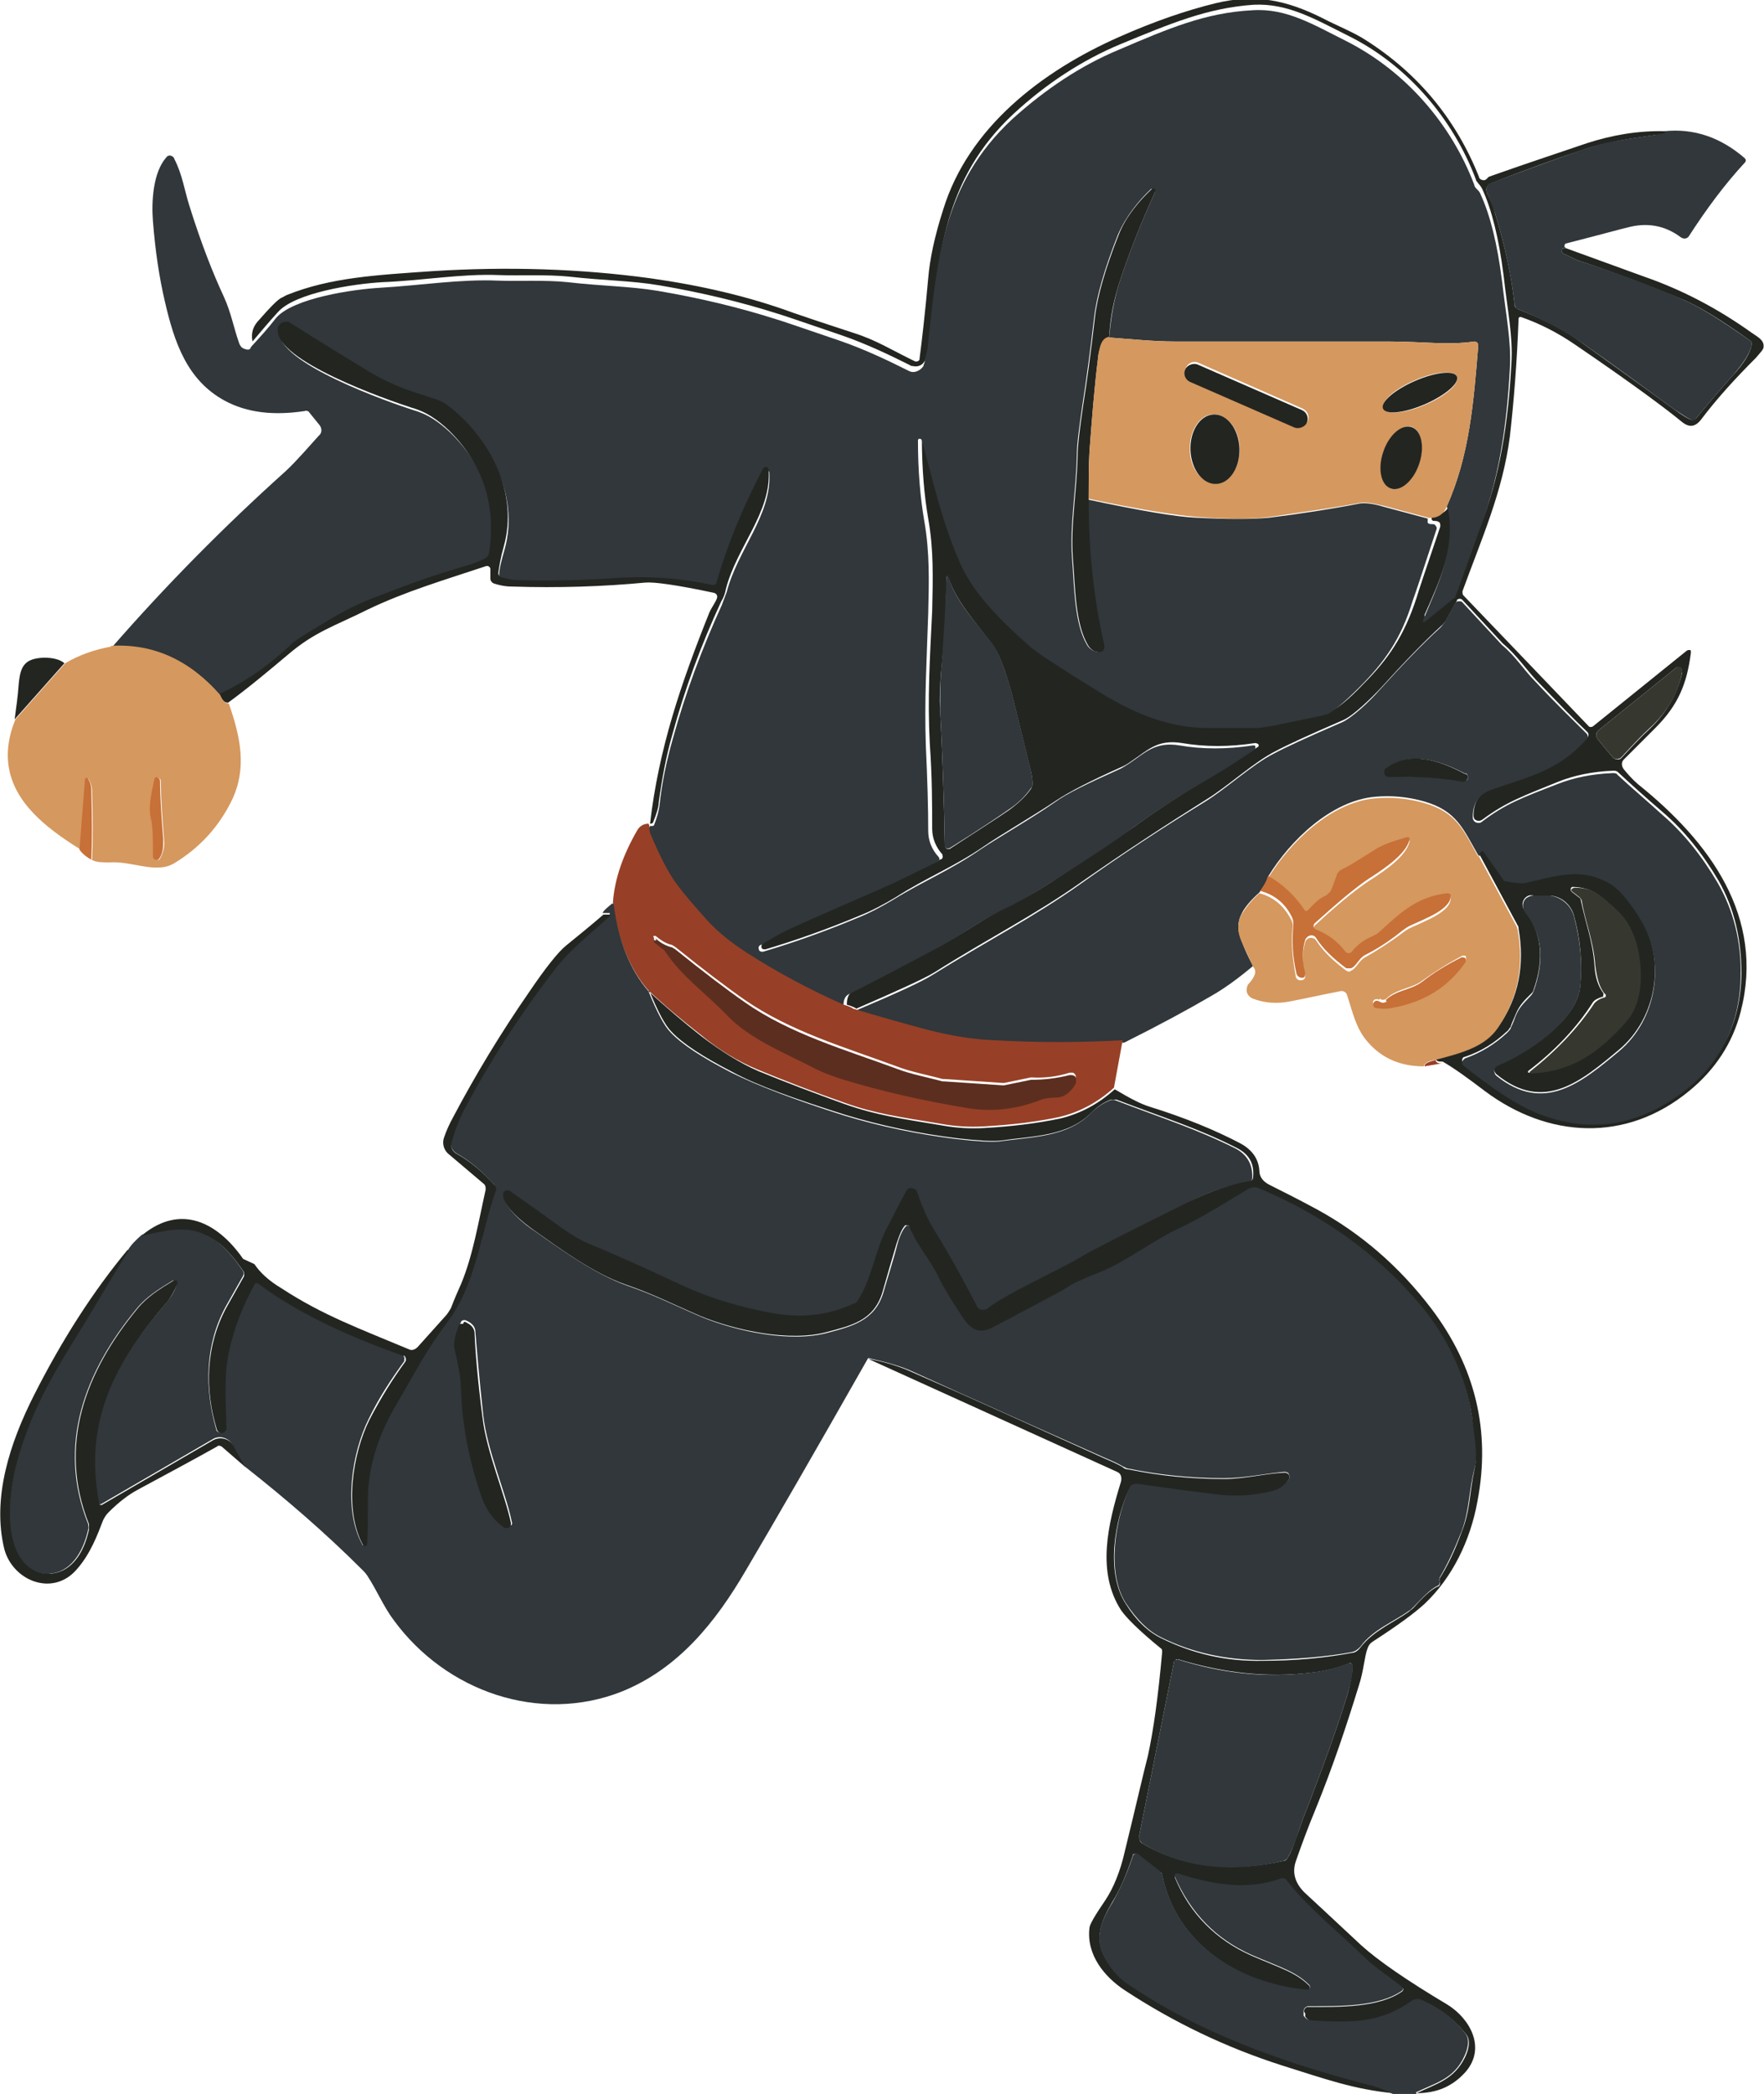
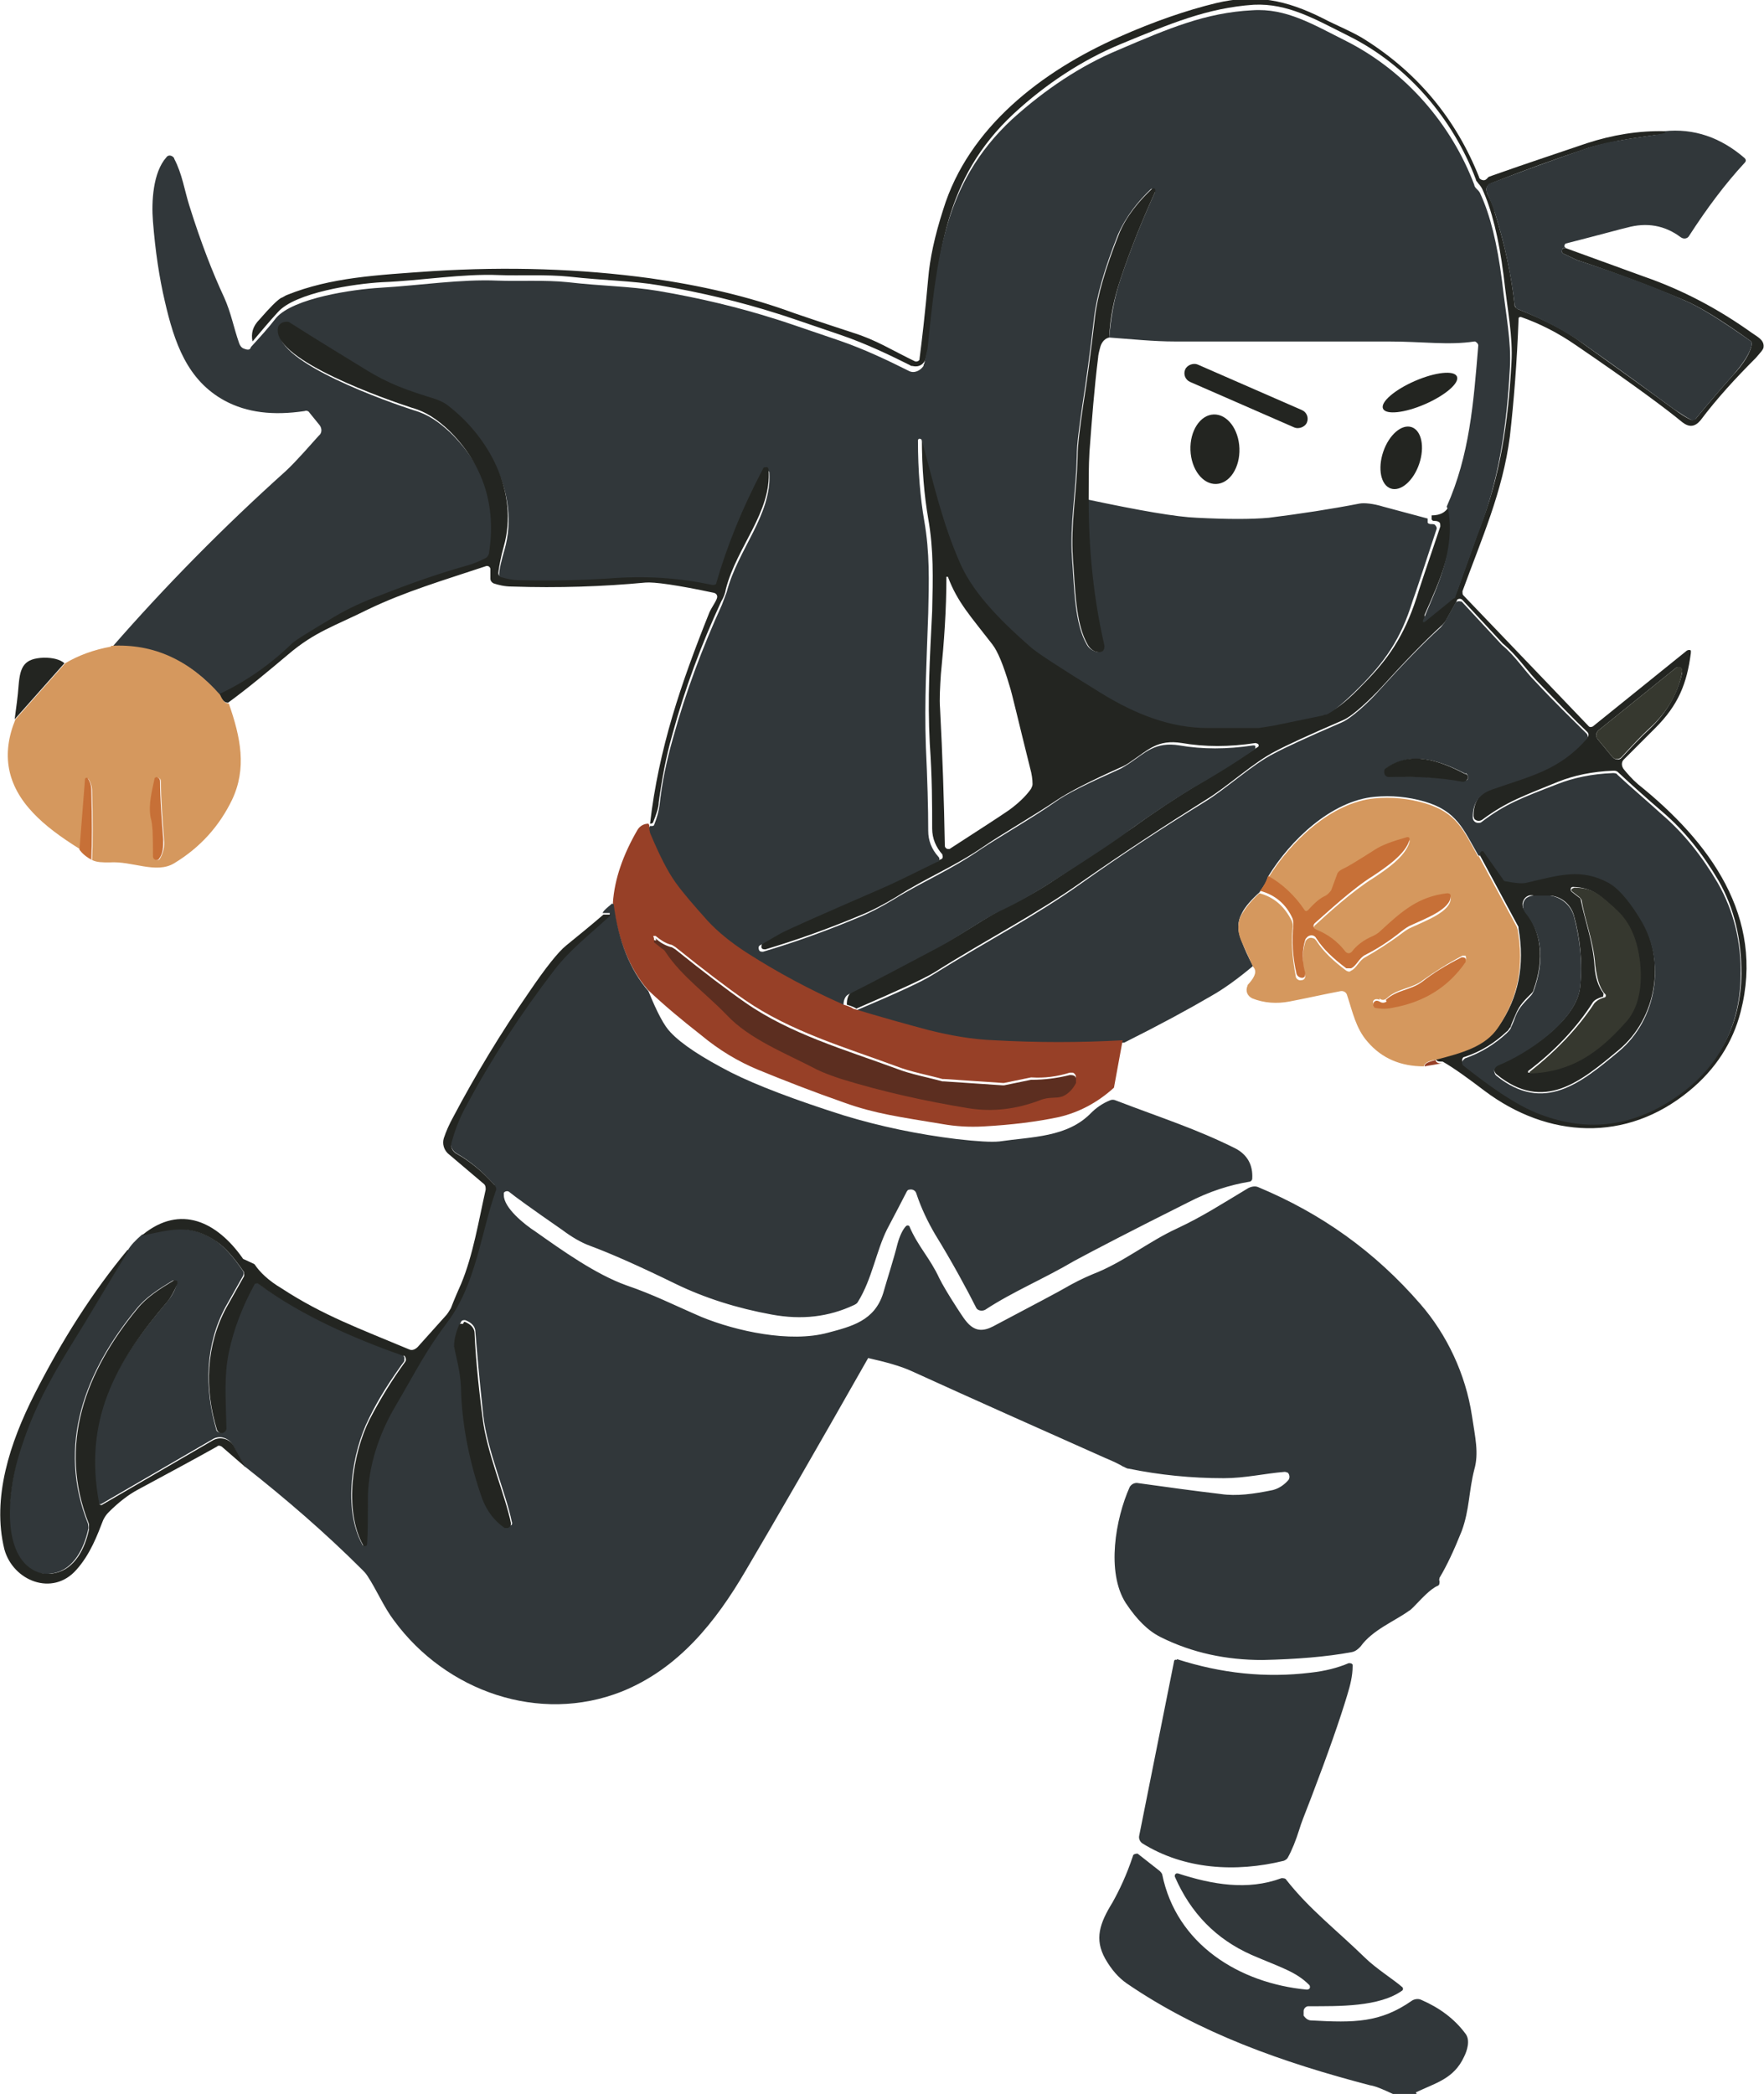
<svg xmlns="http://www.w3.org/2000/svg" id="_レイヤー_1" data-name="レイヤー_1" width="78.7mm" height="93.4mm" version="1.1" viewBox="0 0 223.1 264.9">
  <defs>
    <style>
      .st0 {
        fill: #974027;
      }

      .st1 {
        fill: #232521;
      }

      .st2 {
        fill: #d5985e;
      }

      .st3 {
        fill: #5c2e20;
      }

      .st4 {
        fill: #c77037;
      }

      .st5 {
        fill: #31373a;
      }

      .st6 {
        fill: #36382f;
      }
    </style>
  </defs>
  <path class="st1" d="M210.6,16.6c.5.2,0,.4-1.3.5-1.4.2-2.9.4-4.5.7-1.5.3-3,.6-4.4,1.1-3.6,1.2-7.5,2.6-11.8,4.3-.5.2-.7.7-.5,1.1,0,0,0,0,0,.1.4.8.8,1.6,1,2.5,1.3,4.2,2.1,8,2.5,11.7,0,.2.2.4.4.5,3.5,1.4,6.2,2.8,8.3,4.4,4.6,3.3,8.5,6.1,11.5,8.3.7.5,1.4,1,2.1,1.3.2.1.4,0,.6-.1,1.4-1.7,3-3.6,4.7-5.5,1.4-1.5,2.2-2.8,2.4-3.9,0-.2,0-.4-.2-.5-3.6-2.6-6.4-4.3-8.3-5.1-4-1.7-8.5-3.4-13.3-5-.2,0-.9-.4-2-.9-.2,0-.2-.3-.2-.5,0,0,0-.1.2-.2,0,0,.2,0,.3,0,3.3,1.2,6.6,2.4,9.9,3.6,4.9,1.7,9.4,4.1,13.6,7.1.7.5,1.6.9,1.5,1.8,0,.3-.4.7-1,1.4-2.5,2.5-4.9,5.1-7,7.9-.7.8-1.4.9-2.3.2-1.8-1.5-6.2-4.8-13.4-9.7-2.3-1.6-4.7-2.8-7-3.6-.1,0-.3,0-.3.2,0,0,0,0,0,0-.2,5.5-.6,10.5-1.1,14.9-.9,7-3.6,13-6,19.6,0,.2,0,.4.1.5l15.9,16.6c.1.1.3.1.5,0l11.9-9.6c.2-.1.4-.1.5,0,0,0,0,.2,0,.3-.5,3.9-1.6,6.6-4.5,9.5-.2.2-1.5,1.5-4,4-.3.3-.3.8,0,1.2.4.5,1.1,1.3,1.8,1.9,9.1,7.3,16.1,16.8,13,28.8-1,3.9-3.2,7.3-6.5,10-8,6.6-17.9,6-25.9,0-2.1-1.6-3.9-2.9-5.3-3.7-.5,0-.8,0-.9-.4,3.5-.9,6.3-1.7,8-4.1,2.5-3.6,3.3-7.7,2.5-12.3,0-.1,0-.3-.1-.4l-4.9-9.1v-.3c.1-.2.3-.3.4-.2,0,0,.1,0,.2.1l2.4,3.4c.1.1.3.2.4.3,1.1.3,1.9.3,2.5.2,4.3-1,7-1.9,10.5,0,1.7.9,3.1,3.1,4,4.6,3.3,5.3,2.1,12.7-2.7,16.7-4.8,4-9.5,8-15.5,3.1-.3-.3-.4-.7-.1-1,0,0,.2-.2.3-.2,3.5-1.4,10.1-5.6,10.4-10,.3-3,0-6-.8-8.9-.4-1.4-1.6-2.4-3-2.5h-2.1c-.7-.2-1.3.3-1.4,1,0,.3,0,.6.3.9,2.1,2.7,2.5,6.1,1.1,10,0,.2-.2.4-.3.5-.7.7-1.5,1.4-2,2.7-.4.9-.6,1.4-.6,1.5-.2.2-.3.5-.5.6-1.5,1.4-3.2,2.5-5.3,3.2-.3,0-.4.4-.3.6,0,0,0,.2.2.2,2.8,2.2,6.5,5,9.8,6.2,6.1,2.3,11.9,1.5,17.4-2.4,5.2-3.7,7.8-8.7,7.9-15.1,0-4.4-.9-8.3-2.9-11.8-2-3.4-4.3-6.3-7.1-8.7-2.1-1.8-4-3.5-5.6-5-.2-.2-.4-.2-.6-.2-2.7.1-5,.6-7,1.4-4.4,1.8-6.5,2.5-9.6,4.8-.3.2-.7.2-1-.1,0-.1-.1-.2-.1-.4,0-1.7.7-2.9,2.4-3.5,4.7-1.7,8.5-2.4,12-6.4.2-.2.2-.5,0-.7-1.7-1.6-3.8-3.8-6.5-6.6-1.3-1.4-2.5-3.2-4.2-4.6,0,0,0,0,0,0l-5.1-5.5c-.2-.2-.5-.2-.7,0,0,0,0,0,0,.1l-1.4,2.5c-.1.2-.3.4-.5.6-2.2,2-4.8,4.7-7.7,7.9-1.3,1.4-3.6,3.6-4.8,4.1-4.4,1.9-7.2,3.2-8.5,3.9-2.8,1.4-6.1,4.5-8.9,6.2-5.1,3.2-10.3,6.6-15.6,10.3-5.9,4.2-11.9,7.2-18.7,11.5-1.3.8-4.6,2.3-9.9,4.6-.1-.1-.5-.3-1.2-.5,0-.8.2-1.3.6-1.6,3.7-1.9,7.5-3.9,11.3-5.9,3.2-1.7,5.7-3.6,8.4-4.9,1.9-.9,4.1-2.1,6.3-3.6,4.6-3,7.8-5.2,9.6-6.4,2.9-2.1,5.5-3.8,7.8-5.2,2.6-1.5,5.2-3.2,8-5,.1,0,.2-.3,0-.4,0,0-.2-.1-.3-.1-3.3.5-6.4.5-9.3,0-3.1-.5-4.3.9-6.4,2.3-.4.3-.9.6-1.4.8-3.8,1.7-6.5,3.1-8,4.1-2.8,1.9-7.3,4.5-9.3,5.9-3.8,2.6-7.2,3.9-11.1,6.4-1.5.9-3,1.7-4.5,2.3-4.3,1.8-8.3,3.2-12,4.3-.2,0-.5,0-.5-.3,0-.2,0-.4.2-.5.8-.6,1.7-1.1,2.6-1.5.9-.5,5.2-2.4,12.8-5.7,2.5-1.1,4.6-2.2,7.1-3.4.2,0,.3-.3.2-.5,0,0,0,0,0-.1-.8-.9-1.3-2-1.3-3.3,0-2.9,0-6.5-.3-10.7-.3-5.9,0-10.6.3-16.8.1-4.1.2-7.8-.5-11.7-.5-2.9-.8-6.3-.8-10.2,0-.2.1-.3.3-.3.1,0,.2,0,.2.2,1.6,5.9,2.5,10.5,4.9,15.7,1.8,4,5.6,7.6,8.9,10.5.8.7,3.7,2.6,8.9,5.8,4.3,2.7,8.7,4.3,13.5,4.4,4.1,0,6.2,0,6.4,0,.6,0,1.3-.1,1.9-.3l6.3-1.3c.1,0,.3,0,.4-.1.9-.4,2.3-1.5,4.1-3.4,3.2-3.2,5.2-6.1,6.8-11,.2-.7,1.2-3.7,3-9,0-.2,0-.4-.1-.5-.1-.1-.3-.2-.6-.2-.2,0-.3,0-.4-.2,0-.1,0-.3,0-.5,1.1,0,1.9-.4,2.3-1.4.9,5.1-1.3,9.7-3.2,14,0,0,0,.2,0,.2,0,0,.1,0,.2,0l3.7-3c0,0,.1-.1.2-.2,1.7-4.7,2.6-7.3,2.8-7.8,2.7-6.7,3.7-13.7,4.1-21.1.2-3.4-.5-6.6-1-11.1-.6-4.7-1.5-8.3-2.7-10.9-.1-.2-.3-.5-.5-.7-.1-.2-.3-.3-.3-.5-2.9-7.7-8.7-14.5-16.2-18.2-4.2-2.1-7.6-4.1-11.9-3.9-5.9.4-10.6,2.4-16.9,5-4.8,2-9.4,5-13.5,8.8-8.8,8.2-9.5,17.8-10.7,29.1,0,.3-.2.9-.4,1.8-.2.8-.9,1.2-1.7,1-.1,0-.2,0-.3-.1-2.4-1.2-5.5-2.7-8.7-3.8-4.7-1.6-7.3-2.5-8-2.7-4.7-1.5-9.7-2.7-15-3.6-3.5-.6-7-.6-11.4-1.1-2.9-.3-6.3-.1-8.9-.2-4.7-.2-9.7.7-14.8.9-3.5.2-11,1.3-13.2,3.8-1.1,1.2-2.1,2.4-3.2,3.7-.2-1,0-1.9.9-2.8,1.3-1.5,2.2-2.4,2.7-2.7.3-.1.5-.3.8-.4,5.5-2.2,11.2-2.5,18.4-3,9.5-.6,18.7-.3,27.5.9,6.4.9,12.5,2.3,18.2,4.4,3.2,1.1,5.7,1.9,7.5,2.5,2.9.9,4.9,2.2,7.8,3.6.2.1.5,0,.6-.2,0,0,0,0,0-.1.3-2.3.7-5.7,1.1-10.2.2-2.4.8-5.3,1.9-8.7,3.2-10.4,12.5-17.5,22.2-21.8,4.5-2,8.6-3.4,12.3-4.3,5-1.2,8.9-.4,13.5,1.9,1.7.9,4,1.8,5.5,2.8,6.6,4.2,11.4,10,14.3,17.3,0,.2.3.4.6.4.2,0,.3-.1.5-.3,0-.1.3-.2.6-.3,4.5-1.6,8.5-2.9,12-4.1,3.1-1,6.4-1.6,10-1.5ZM119.7,72.9c0,4.3-.3,8.4-.7,12.4-.1,1.6-.2,3.1-.1,4.4.3,5.7.5,11.5.6,17.3,0,.2.2.4.4.4,0,0,.2,0,.2,0,3.7-2.4,6.2-4,7.5-4.9,1.1-.8,2.1-1.7,2.8-2.7.1-.2.2-.4.2-.6,0-.6-.1-1.3-.3-2-1.5-6-2.3-9.5-2.6-10.4-.8-2.7-1.5-4.4-2.2-5.3-2.7-3.5-4.4-5.3-5.6-8.5,0,0-.1-.1-.2,0,0,0-.1,0-.1.1ZM212.8,85c0-.3-.1-.6-.4-.6-.2,0-.3,0-.4.1l-9.8,7.9c-.3.3-.4.7-.1,1.1l1.9,2.3c.3.3.8.4,1.1.1,0,0,0,0,0,0,1.3-1.4,2.5-2.7,3.6-3.7,2.1-2,3.5-4.4,4.1-7.1ZM202.7,126.1c-.6.2-1,.4-1.2.7-2.1,3.3-4.9,6.2-8.2,8.7,0,0,0,.1,0,.2,0,0,0,0,.1,0,5.2-.2,8.6-2.6,12-6.4,1.5-1.7,2.1-4.1,1.9-7.4-.2-3-1.3-5.4-3.1-7-1.9-1.7-2.8-2.6-5.2-2.7-.2,0-.3.1-.3.3,0,0,0,.2.1.3l.9.7c.2.1.3.3.3.5.5,2.5,1.5,5.1,1.7,8.1.1,1.6.5,2.7,1.1,3.5.1.1,0,.3,0,.5,0,0,0,0,0,0Z" />
  <path class="st5" d="M183,64.1c2.9-6.5,3.4-13.1,4-20.4,0-.2-.2-.4-.4-.5,0,0,0,0-.1,0-3.3.5-6.5,0-10.9,0-6.6,0-15.7,0-27,0-2.7,0-5.5-.3-8.3-.5.2-2.4.6-4.9,1.4-7.3,1.3-3.9,2.8-7.6,4.4-11.1,0-.2,0-.3-.1-.4-.1,0-.3,0-.4,0-1.6,1.5-3.2,3.5-4.2,5.8-1.7,4.3-2.7,7.8-3,10.4-.5,4.3-1,8-1.5,11.2-.4,2.8-.7,4.9-.7,6.4-.1,4.6-.9,8.6-.6,12.9.3,3.9.3,8.3,1.9,11,.3.5.8.8,1.4.9.4,0,.7-.2.7-.6,0,0,0-.1,0-.2-1.4-6.1-2-12.3-2-18.5,6.6,1.4,11.2,2.2,13.8,2.3,3.9.2,6.9.2,9.1,0,4-.5,7.9-1.1,11.5-1.8.6-.1,1.7,0,3,.4l5.6,1.5c0,.2,0,.3,0,.5,0,.1.2.2.4.2.3,0,.5,0,.6.2.1.1.2.3.1.5-1.7,5.2-2.7,8.2-3,9-1.5,4.9-3.6,7.8-6.8,11-1.8,1.8-3.2,3-4.1,3.4-.1,0-.3,0-.4.1l-6.3,1.3c-.6.1-1.2.2-1.9.3-.2,0-2.3,0-6.4,0-4.7,0-9.1-1.7-13.5-4.4-5.2-3.2-8.1-5.1-8.9-5.8-3.3-2.9-7.1-6.5-8.9-10.5-2.3-5.2-3.3-9.8-4.9-15.7,0-.1-.2-.2-.3-.2-.1,0-.2.1-.2.2,0,3.9.3,7.3.8,10.2.7,4,.6,7.6.5,11.7-.2,6.2-.5,10.9-.3,16.8.2,4.3.3,7.8.3,10.7,0,1.2.4,2.3,1.3,3.3.2.2.1.4,0,.6,0,0,0,0-.1,0-2.5,1.2-4.6,2.3-7.1,3.4-7.6,3.3-11.9,5.2-12.8,5.7-.9.5-1.7,1-2.6,1.5-.2.1-.2.4-.1.6.1.2.3.2.5.2,3.7-1.1,7.7-2.5,12-4.3,1.5-.6,3-1.4,4.5-2.3,3.9-2.4,7.2-3.7,11.1-6.4,2.1-1.4,6.6-4,9.3-5.9,1.5-1.1,4.2-2.4,8-4.1.5-.2.9-.5,1.4-.8,2.1-1.4,3.3-2.8,6.4-2.3,2.9.5,6,.5,9.3,0,.2,0,.3,0,.3.2,0,.1,0,.2-.1.3-2.7,1.9-5.4,3.5-8,5-2.3,1.4-4.9,3.1-7.8,5.2-1.7,1.3-4.9,3.4-9.6,6.4-2.3,1.5-4.4,2.7-6.3,3.6-2.8,1.3-5.2,3.2-8.4,4.9-3.8,2-7.5,4-11.3,5.9-.4.2-.7.8-.6,1.6-4.3-1.9-8.3-4.1-12.3-6.6-2-1.3-3.7-2.6-4.9-4-1.7-1.9-3.1-3.5-4.1-4.9-1-1.4-2-3.4-3.1-6-.2-.5-.3-.9-.2-1.2,0,0,0-.1.1-.2h.2c.1,0,.2,0,.3-.1.4-1,.6-1.8.7-2.5.3-2.9.9-5.7,1.7-8.5,1.6-5.8,3.7-11.4,6.2-16.9.2-.5.4-1.1.6-1.6,1.4-5.4,5.7-9.7,5.4-15.1,0-.2-.2-.3-.4-.3-.1,0-.2,0-.3.2-2.6,5.1-4.6,9.8-5.9,14.4,0,.2-.3.4-.5.3-4.3-.9-8.4-1.1-13.4-.8-3.3.2-7,.3-11,.2-.9,0-1.7-.2-2.4-.4-.2,0-.3-.3-.3-.5,0-.9.3-2,.7-3.4,1.9-6.8-1.8-13.8-7.2-17.9-.4-.3-.9-.6-1.4-.7-3.5-1.1-5.8-1.8-9.3-4-5.9-3.7-8.9-5.6-9.2-5.7-.4-.3-1-.2-1.3.3,0,.1-.1.3-.1.4-.4,4,13.9,9,17,10,1.8.5,3.2,1.5,4.6,2.8,4.5,4.4,6.2,9.6,5.1,15.7,0,.2-.2.4-.4.5-.8.4-1.5.7-2.2.9-3.6,1.1-7.3,2.3-11.1,3.8-2.2.9-4.1,1.8-5.8,2.7-3.2,1.9-5,3-5.4,3.4-2.8,2.7-5.9,4.8-9.2,6.4-3.8-4.5-8.4-6.5-13.8-6.2,6.8-7.8,14.2-15.3,22-22.3,1.4-1.3,3.2-3.4,4.2-4.5.4-.3.4-.9.1-1.3l-1.3-1.6c-.1-.2-.4-.3-.6-.2-4,.6-7.3.2-10.1-1.3-4.8-2.6-6.4-7.4-7.6-12.6-.7-3-1.2-6.3-1.5-10.1-.2-2.5,0-6.2,1.7-8.1.2-.3.6-.3.9,0,0,0,.1.1.1.2,1,1.9,1.3,4,1.9,5.9,1.5,4.8,3,8.6,4.4,11.6.9,2,1.2,3.8,1.9,5.8.1.3.3.6.6.7.5.2.8.2.9-.2,1.1-1.2,2.2-2.4,3.2-3.7,2.2-2.5,9.7-3.6,13.2-3.8,5.1-.3,10.1-1.1,14.8-.9,2.6.1,6.1-.1,8.9.2,4.3.5,7.8.5,11.4,1.1,5.3.9,10.3,2.1,15,3.6.7.2,3.3,1.1,8,2.7,3.2,1.1,6.3,2.6,8.7,3.8.7.4,1.5,0,1.9-.6,0,0,0-.2.1-.3.2-.9.3-1.5.4-1.8,1.2-11.3,1.9-20.9,10.7-29.1,4.2-3.8,8.7-6.8,13.5-8.8,6.3-2.7,11-4.7,16.9-5,4.3-.3,7.7,1.8,11.9,3.9,7.5,3.8,13.3,10.5,16.2,18.2,0,.2.2.4.3.5.2.2.4.4.5.7,1.2,2.6,2.1,6.2,2.7,10.9.5,4.4,1.2,7.7,1,11.1-.4,7.4-1.4,14.3-4.1,21.1-.2.5-1.1,3.1-2.8,7.8,0,0,0,.2-.2.2l-3.7,3c0,0-.2,0-.2,0,0,0,0,0,0-.2,1.8-4.3,4.1-8.9,3.2-14Z" />
  <path class="st5" d="M198.1,31.4c-.2,0-.3,0-.3,0-.2,0-.2.3-.2.5,0,0,0,.1.2.2,1.1.5,1.8.9,2,.9,4.9,1.6,9.3,3.2,13.3,5,1.9.8,4.6,2.5,8.3,5.1.2.1.2.3.2.5-.2,1.1-1.1,2.4-2.4,3.9-1.7,1.9-3.3,3.8-4.7,5.5-.1.2-.4.2-.6.1-.6-.3-1.3-.8-2.1-1.3-3-2.2-6.8-5-11.5-8.3-2.1-1.5-4.9-3-8.3-4.4-.2,0-.3-.3-.4-.5-.4-3.6-1.2-7.5-2.5-11.7-.3-.8-.6-1.7-1-2.5-.2-.4,0-1,.3-1.2,0,0,0,0,.1,0,4.2-1.6,8.1-3,11.8-4.3,1.5-.5,2.9-.9,4.4-1.1,1.6-.3,3.1-.5,4.5-.7,1.3-.2,1.8-.3,1.3-.5,3.8-.4,7.2.8,10.2,3.4.2.2.2.4,0,.6-2.5,2.7-4.8,5.8-7,9.2-.2.4-.7.5-1.1.2,0,0,0,0,0,0-2-1.5-4.3-1.9-6.8-1.2-.5.1-3,.8-7.7,2-.1,0-.2.2-.2.3,0,0,0,0,0,.1l.2.2Z" />
  <path class="st1" d="M140.3,42.7c-.5.1-.9.5-1.1,1.1-.2.7-.3,1.2-.3,1.4-.5,4-.8,8-1.1,12-.1,1.7-.1,3.7-.1,6,0,6.3.6,12.4,2,18.5,0,.4-.1.7-.5.8,0,0-.1,0-.2,0-.6,0-1.1-.4-1.4-.9-1.6-2.7-1.6-7.2-1.9-11-.3-4.3.5-8.3.6-12.9,0-1.4.3-3.6.7-6.4.5-3.1,1-6.9,1.5-11.2.3-2.6,1.3-6.1,3-10.4.9-2.3,2.6-4.3,4.2-5.8.1-.1.3-.1.4,0,0,0,.1.2,0,.4-1.6,3.5-3.1,7.2-4.4,11.1-.8,2.4-1.3,4.8-1.4,7.3Z" />
  <path class="st1" d="M82.2,104.2c1.1-9.5,3.9-17.7,7.5-26.7.3-.7,1-1.6,1-2,0-.2-.1-.4-.4-.5-4.7-1-7.6-1.4-8.7-1.3-5.3.5-11,.7-16.9.5-.9,0-1.7-.2-2.3-.4-.2-.1-.4-.3-.4-.6v-1.2c0-.2-.2-.4-.4-.4,0,0,0,0-.1,0-5.4,1.8-10.2,3.2-15,5.5-4.2,2.1-6.7,2.8-10.1,5.7-2.5,2.1-5,4.2-7.6,6.1-.5,0-.8-.4-1.1-1.1,3.4-1.6,6.4-3.7,9.2-6.4.4-.4,2.2-1.5,5.4-3.4,1.7-1,3.6-1.9,5.8-2.7,3.8-1.5,7.5-2.8,11.1-3.8.7-.2,1.4-.5,2.2-.9.2-.1.3-.3.4-.5,1-6.1-.7-11.4-5.1-15.7-1.4-1.3-2.8-2.3-4.6-2.8-3.1-1-17.5-6-17-10,0-.5.5-.9,1.1-.9.2,0,.3,0,.4.1.3.2,3.3,2.1,9.2,5.7,3.5,2.2,5.8,2.9,9.3,4,.5.2,1,.4,1.4.7,5.4,4.1,9.1,11.1,7.2,17.9-.4,1.4-.6,2.6-.7,3.4,0,.2.1.4.3.5.7.2,1.5.4,2.4.4,4,.1,7.7,0,11-.2,5-.4,9.1-.1,13.4.8.2,0,.5,0,.5-.3,1.3-4.5,3.2-9.3,5.9-14.4,0-.2.3-.2.5-.2.1,0,.2.2.2.3.4,5.4-4,9.7-5.4,15.1-.1.6-.3,1.1-.6,1.6-2.5,5.4-4.6,11-6.2,16.9-.8,2.8-1.3,5.6-1.7,8.5,0,.6-.3,1.5-.7,2.5,0,.1-.2.2-.3.2h-.2Z" />
-   <path class="st2" d="M140.3,42.7c2.8.2,5.6.5,8.3.5,11.4,0,20.4,0,27,0,4.4,0,7.6.5,10.9,0,.2,0,.5.1.5.4,0,0,0,0,0,.1-.6,7.3-1.1,13.9-4,20.4-.4,1-1.2,1.5-2.3,1.4l-5.6-1.5c-1.3-.3-2.3-.5-3-.4-3.7.7-7.5,1.2-11.5,1.8-2.2.3-5.2.3-9.1,0-2.6-.2-7.2-.9-13.8-2.3,0-2.3,0-4.3.1-6,.3-4,.6-8,1.1-12,0-.2.1-.7.3-1.4.2-.6.5-1,1.1-1.1ZM165.4,53.3c.3-.6,0-1.3-.6-1.6l-13.2-5.8c-.6-.3-1.3,0-1.6.6h0c-.3.6,0,1.4.6,1.6l13.2,5.8c.6.3,1.3,0,1.6-.6h0ZM184.3,47.6c-.4-.8-2.8-.6-5.3.5-2.6,1.1-4.4,2.7-4,3.6h0c.4.8,2.8.6,5.3-.5,2.6-1.1,4.4-2.7,4-3.6h0ZM153.5,52.4c-1.7,0-3.1,2.1-3,4.5h0c0,2.4,1.6,4.3,3.3,4.3,1.7,0,3.1-2.1,3-4.5,0,0,0,0,0,0,0-2.4-1.6-4.3-3.3-4.3ZM178.6,54c-1.2-.4-2.8,1-3.6,3.1,0,0,0,0,0,0-.7,2.2-.3,4.2.9,4.7h0c1.2.4,2.8-1,3.6-3.1h0c.7-2.2.3-4.2-.9-4.7,0,0,0,0,0,0Z" />
  <rect class="st1" x="156.4" y="41.6" width="2.4" height="16.8" rx="1.2" ry="1.2" transform="translate(48.7 174.5) rotate(-66.4)" />
  <ellipse class="st1" cx="179.6" cy="49.7" rx="5.1" ry="1.6" transform="translate(-4.9 75.7) rotate(-23.5)" />
  <ellipse class="st1" cx="153.7" cy="56.8" rx="3.1" ry="4.4" transform="translate(-2 5.7) rotate(-2.1)" />
  <ellipse class="st1" cx="177.3" cy="57.9" rx="4.1" ry="2.4" transform="translate(65.3 207.1) rotate(-71.2)" />
-   <path class="st5" d="M119.7,72.9c0,0,0-.1.1-.1,0,0,.1,0,.1.1,1.1,3.2,2.8,5,5.6,8.5.7.9,1.4,2.7,2.2,5.3.3.9,1.1,4.4,2.6,10.4.2.8.3,1.4.3,2,0,.2,0,.4-.2.6-.7,1-1.6,1.9-2.8,2.7-1.3.9-3.8,2.6-7.5,4.9-.2.1-.5,0-.6-.1,0,0,0-.1,0-.2-.1-5.8-.3-11.6-.6-17.3,0-1.3,0-2.8.1-4.4.3-4,.6-8.2.7-12.4Z" />
  <path class="st5" d="M187,108.2c-1.9-3.3-2.7-5.6-6.8-6.8-2.1-.6-4.2-.8-6.3-.6-5.5.5-10.7,5.5-13.5,10.1-.2.7-.6,1.3-1.1,2-1,.9-1.8,1.8-2.2,2.6-.6,1.1-.6,2.2-.1,3.4.4,1.1.9,2.2,1.5,3.3-1.9,1.6-3.7,2.9-5.3,3.8-2.9,1.7-6.6,3.7-11,5.9-5.5.2-10.9.2-16.2,0-2.8-.2-5.6-.6-8.4-1.3-3.1-.8-6.2-1.7-9.5-2.7,5.2-2.2,8.5-3.7,9.9-4.6,6.9-4.3,12.8-7.3,18.7-11.5,5.2-3.7,10.4-7.1,15.6-10.3,2.8-1.7,6.1-4.8,8.9-6.2,1.3-.7,4.1-2,8.5-3.9,1.2-.5,3.5-2.6,4.8-4.1,2.9-3.2,5.5-5.9,7.7-7.9.2-.2.3-.4.5-.6l1.4-2.5c.1-.2.4-.3.7-.2,0,0,0,0,.1,0l5.1,5.5s0,0,0,0c1.7,1.4,2.8,3.2,4.2,4.6,2.6,2.8,4.8,4.9,6.5,6.6.2.2.2.5,0,.7-3.5,4-7.2,4.7-12,6.4-1.7.6-2.4,1.8-2.4,3.5,0,.4.3.7.7.7.1,0,.3,0,.4-.1,3-2.3,5.2-3.1,9.6-4.8,2-.8,4.4-1.3,7-1.4.2,0,.5,0,.6.2,1.6,1.5,3.5,3.1,5.6,5,2.8,2.4,5.1,5.3,7.1,8.7,2,3.5,3,7.4,2.9,11.8-.1,6.4-2.8,11.5-7.9,15.1-5.5,3.9-11.3,4.7-17.4,2.4-3.3-1.2-7-4-9.8-6.2-.2-.2-.2-.5,0-.7,0,0,.1-.1.2-.2,2-.7,3.8-1.8,5.3-3.2.2-.2.4-.4.5-.6,0-.1.3-.6.6-1.5.5-1.3,1.3-1.9,2-2.7.1-.1.2-.3.3-.5,1.4-3.9,1.1-7.3-1.1-10-.4-.6-.3-1.4.2-1.8.3-.2.6-.3.9-.3h2.1c1.4.2,2.6,1.2,3,2.6.8,3,1.1,5.9.8,8.9-.4,4.4-6.9,8.6-10.4,10-.4.2-.6.6-.4,1,0,.1.1.2.2.3,6,4.8,10.7.9,15.5-3.1,4.8-4,6-11.4,2.7-16.7-.9-1.5-2.4-3.7-4-4.6-3.5-1.9-6.2-1-10.5,0-.6.1-1.4,0-2.5-.2-.2,0-.3-.1-.4-.3l-2.4-3.4c0-.1-.3-.2-.4,0,0,0-.1.1-.1.2v.3ZM185.4,97.9c-3.1-1.6-6.8-3-10-.7-.2.2-.3.5-.1.8.1.1.3.2.5.2,3.5,0,6.6.1,9.3.6.3,0,.6-.1.6-.4,0-.2,0-.4-.3-.6Z" />
  <path class="st2" d="M14,81.7c5.4-.3,9.9,1.8,13.8,6.2.3.7.6,1.1,1.1,1.1,1.5,4.3,2.3,8.2.4,12.2-1.6,3.3-4,6-7.3,8-2.3,1.4-5.3-.3-8.2-.1-.9,0-1.6,0-2.2-.3.1-2.2.1-5.1,0-8.7,0-.6-.2-1.2-.5-1.6,0,0-.2,0-.2,0,0,0,0,0,0,.1l-.7,8.9c-2.6-1.6-4.6-3.1-6.1-4.7-3.3-3.5-4-7.4-2.2-11.8l6.3-7.1c1.7-1,3.6-1.7,5.8-2.1ZM19.9,98.4c-.1,0-.3,0-.3.1,0,0,0,0,0,0-.3,1.5-.8,3.1-.5,4.9.2,1,.3,2.6.3,4.9,0,.2.2.5.4.5.2,0,.3,0,.4-.2.4-.7.6-1.5.5-2.4-.2-2.7-.4-5.1-.4-7.3,0-.3-.1-.4-.3-.5Z" />
  <path class="st1" d="M8.1,83.9l-6.3,7.1c.2-1.5.4-2.9.5-4.3.2-2.4.7-3.4,3.2-3.5,1.1,0,2,.2,2.6.7Z" />
  <path class="st6" d="M212.8,85c-.5,2.7-1.9,5.1-4.1,7.1-1.1,1-2.3,2.3-3.6,3.7-.3.3-.8.3-1.1,0,0,0,0,0,0,0l-1.9-2.3c-.3-.3-.2-.8.1-1.1l9.8-7.9c.2-.2.6-.2.7,0,.1.1.1.3.1.4Z" />
  <path class="st1" d="M185.4,97.9c.3.1.4.5.2.7-.1.2-.3.3-.6.3-2.6-.5-5.7-.7-9.3-.6-.3,0-.6-.2-.6-.6,0-.2,0-.4.2-.5,3.1-2.3,6.8-1,10,.7Z" />
  <path class="st4" d="M11.6,108.8c-.8-.4-1.3-.9-1.6-1.3l.7-8.9c0,0,0-.2.2-.2,0,0,0,0,.1,0,.3.4.5.9.5,1.6.1,3.7.1,6.6,0,8.7Z" />
  <path class="st4" d="M19.9,98.4c.2,0,.3.2.3.5,0,2.1.2,4.6.4,7.3,0,.9,0,1.7-.5,2.4-.1.2-.4.3-.6.1-.1,0-.2-.2-.2-.4,0-2.3,0-3.9-.3-4.9-.3-1.7.2-3.4.5-4.9,0-.1.2-.2.3-.2,0,0,0,0,0,0Z" />
  <path class="st2" d="M187,108.2l4.9,9.1c0,.1.1.3.1.4.8,4.6,0,8.6-2.5,12.3-1.6,2.4-4.5,3.2-8,4.1-.8.1-1.3.4-1.4.8-2.9,0-5.3-1-7.1-3.1-1.5-1.7-1.9-3.8-2.6-5.9-.1-.4-.5-.6-.9-.5-2.1.4-4.3.9-6.4,1.3-1.6.3-3.2.2-4.7-.4-.6-.3-.9-.9-.6-1.6,0-.1.1-.2.2-.3.8-.9,1-1.6.5-2.1-.5-1.1-1-2.2-1.5-3.3-.5-1.2-.5-2.4.1-3.4.5-.8,1.2-1.7,2.2-2.6,1.9.5,3.2,1.7,4.1,3.5.1.3.2.6.1.9-.2,1.9,0,3.9.4,6.1,0,.3.4.6.7.5h0c.3,0,.5-.2.5-.5,0,0,0,0,0-.1-.4-1.5-.4-2.9,0-4.2.1-.4.6-.7,1-.5.2,0,.3.2.4.3.9,1.4,2.2,2.6,3.8,3.8.2.1.4.2.6,0,.7-.3,1-1.3,1.8-1.7,1.4-.8,3-1.8,4.6-3,.4-.3.8-.6,1.3-.8,1.7-.8,5-2,4.9-3.7,0-.2-.2-.4-.4-.3,0,0,0,0,0,0-3.7.4-5.7,2.2-8.4,4.7-.3.3-.6.5-1,.7-1.1.5-2,1.2-2.7,2-.2.2-.5.3-.8,0,0,0,0,0,0,0-1-1.3-2.3-2.2-3.7-2.8-.2,0-.4-.4-.3-.6,0,0,0-.1.1-.2,1.4-1.3,4.8-4.4,7.4-6,1.5-1,4.1-2.7,4.6-4.6,0-.1,0-.3-.2-.3,0,0,0,0-.1,0-1.8.4-3.2.9-4.1,1.6-2.2,1.4-3.5,2.2-4,2.4-.4.1-.6.4-.8.8l-.7,1.9c-.1.3-.4.6-.7.7-.7.4-1.5,1-2.2,1.8-.1.2-.4.2-.5,0,0,0,0,0,0,0-1.2-1.9-2.8-3.3-4.6-4.3,2.8-4.6,8-9.6,13.5-10.1,2.1-.2,4.2,0,6.3.6,4.1,1.2,4.9,3.4,6.8,6.8ZM174.5,126.5c-.1-.1-.3-.1-.4-.1-.3,0-.5.3-.4.5,0,0,0,0,0,0,0,.2.1.3.2.3.6.2,1.4.2,2.2,0,3.9-.7,7-2.6,9.3-5.8.1-.2,0-.4,0-.5-.1,0-.3,0-.4,0-1.9,1-3.6,2.1-5,3.1-1.4,1.1-3.2,1-4.6,2.3-.2.2-.6.3-.9,0Z" />
  <path class="st0" d="M82.1,104.4c0,.3,0,.8.2,1.2,1.1,2.6,2.1,4.6,3.1,6,1,1.4,2.4,3,4.1,4.9,1.3,1.4,2.9,2.7,4.9,4,3.9,2.5,8,4.7,12.3,6.6.7.2,1.1.4,1.2.5,3.3,1,6.5,1.9,9.5,2.7,2.8.7,5.6,1.2,8.4,1.3,5.4.3,10.8.3,16.2,0l-1.1,6c-2.1,1.9-4.4,3.1-6.9,3.7-2.8.6-6,1-9.6,1.2-1.8.1-3.5,0-5.2-.3-5.4-.9-8.5-1.3-12.4-2.7-4-1.4-7.6-2.8-11-4.2-2.4-1-4.8-2.4-7.2-4.4-2.3-1.8-4.6-3.7-6.7-5.7-2.4-2.8-3.8-6.5-4.4-11,.2-3,1.3-6.1,3.1-9.2.3-.5.8-.8,1.4-.8ZM82.7,118.7c0,0,0,.2,0,.2l1,.8c.2.1.4.3.5.5,2,3,5.1,5.2,7.7,7.9,3,3.1,7.7,5,11.4,6.9.9.4,1.9.9,3.1,1.2,5.2,1.6,10.5,2.8,16.1,3.7,3.1.5,6.1.2,9-1,1.1-.5,2.1-.1,2.9-.5.7-.3,1.3-.9,1.6-1.7v-.2c.2-.3,0-.7-.3-.8-.1,0-.3,0-.4,0-1.6.5-3.2.7-4.8.6,0,0,0,0-.1,0l-3.4.7c0,0-.1,0-.2,0l-7.4-.5c0,0-.2,0-.2,0-1.8-.5-4-.9-5.8-1.6-6.5-2.4-13.4-4.4-19.2-8.4-2.3-1.6-5.2-3.8-8.8-6.7-.2-.1-.4-.3-.6-.3-.7-.2-1.3-.6-1.9-1.1,0,0-.2,0-.3,0,0,0,0,0,0,0h0Z" />
  <path class="st4" d="M159.3,112.8c.5-.6.9-1.3,1.1-2,1.8,1,3.4,2.5,4.6,4.3.1.2.3.2.5,0,0,0,0,0,0,0,.8-.9,1.5-1.5,2.2-1.8.3-.2.5-.4.7-.7l.7-1.9c.1-.4.4-.6.8-.8.5-.2,1.8-1,4-2.4.9-.6,2.3-1.1,4.1-1.6.1,0,.3,0,.3.2,0,0,0,0,0,.1-.4,1.8-3.1,3.6-4.6,4.6-2.6,1.6-5.9,4.7-7.4,6-.2.2-.2.5,0,.7,0,0,.1,0,.2.1,1.5.6,2.7,1.5,3.7,2.8.2.2.5.3.8,0,0,0,0,0,0,0,.6-.8,1.5-1.5,2.7-2,.4-.2.7-.4,1-.7,2.7-2.5,4.8-4.3,8.4-4.7.2,0,.4.1.4.3,0,0,0,0,0,0,.1,1.7-3.2,2.9-4.9,3.7-.5.2-.9.5-1.3.8-1.6,1.3-3.2,2.3-4.6,3-.8.4-1.1,1.4-1.8,1.7-.2,0-.4,0-.6,0-1.6-1.2-2.9-2.4-3.8-3.8-.2-.4-.7-.5-1.1-.2-.1.1-.3.3-.3.4-.4,1.3-.4,2.7,0,4.2,0,.3,0,.5-.3.6,0,0,0,0-.1,0h0c-.3,0-.6-.2-.7-.5-.5-2.2-.6-4.2-.4-6.1,0-.3,0-.6-.1-.9-.8-1.8-2.2-3-4.1-3.5Z" />
  <path class="st6" d="M202.9,125.6c-.6-.8-.9-1.9-1.1-3.5-.2-3-1.3-5.6-1.7-8.1,0-.2-.2-.4-.3-.5l-.9-.7c-.1,0-.2-.3,0-.4,0,0,.2-.1.3-.1,2.4,0,3.3,1,5.2,2.7,1.8,1.6,2.8,3.9,3.1,7,.3,3.3-.4,5.8-1.9,7.4-3.4,3.8-6.8,6.2-12,6.4,0,0-.1,0-.1-.1,0,0,0,0,0-.1,3.3-2.6,6.1-5.5,8.2-8.7.2-.2.5-.5,1.2-.7.2,0,.3-.2.2-.4,0,0,0,0,0,0Z" />
  <path class="st5" d="M77.6,114.4c.6,4.6,2,8.2,4.4,11,1.1,2.7,2,4.4,2.8,5.2,1.4,1.5,4,3.2,7.7,5.1,3.2,1.6,7.9,3.4,14.2,5.4,4.6,1.4,9.4,2.4,14.3,3,2.6.3,4.4.4,5.4.3,4.1-.6,8.6-.5,11.6-3.6.6-.6,1.4-1.2,2.4-1.6.2-.1.5-.1.7,0,6,2.3,10.2,3.6,15.2,6.1,1.5.8,2.2,2.1,2.1,3.8,0,.2-.2.4-.4.4-2.4.4-5,1.2-7.7,2.6-7,3.5-11.8,6-14.4,7.4-3.9,2.3-7.8,3.9-11.3,6.2-.4.2-.9.1-1.1-.2,0,0,0,0,0,0-1.1-2.2-3.1-5.9-5.2-9.3-1-1.7-1.8-3.4-2.4-5.2-.1-.4-.5-.6-.9-.5-.2,0-.3.2-.4.4-.5,1-1.3,2.5-2.4,4.6-1.4,2.8-1.9,6.3-3.7,9.2-.1.2-.3.3-.5.4-3.2,1.5-6.6,1.9-10.4,1.2-4.4-.8-8.5-2.1-12.2-3.9-4.5-2.2-8.1-3.8-10.8-4.8-1.1-.4-2.3-1.1-3.5-2-3.9-2.7-6.1-4.3-6.7-4.8-.2-.2-.6-.1-.7.1,0,0,0,.2,0,.3,0,1.6,2.6,3.7,4,4.6,3.4,2.4,7.6,5.4,11.5,6.8,3.5,1.2,5.8,2.4,9.5,4,4.4,1.8,11.2,3.3,16,2,3-.8,5.9-1.5,7-5,.6-2.1,1.3-4.2,1.8-6.2.3-1.1.7-1.9,1.1-2.3.1-.1.3-.1.4,0,0,0,0,0,0,0,1.1,2.6,2.6,4,3.8,6.6.4.8,1.1,2,2.2,3.7,1.2,1.8,2.1,3.7,4.6,2.4,5.5-2.9,8.5-4.5,9-4.8,1.2-.7,2.4-1.3,3.6-1.8,3.9-1.5,7-4.1,10.7-5.8,3.2-1.5,5.5-3,9-5.1.4-.2.9-.3,1.3-.1,7.9,3.3,14.7,8.1,20.5,14.8,3.3,3.8,5.7,8.8,6.5,14.1.4,2.7.9,4.7.3,6.8-.7,2.7-.6,5.1-1.6,7.8-1,2.5-1.9,4.4-2.8,5.9,0,.1-.1.3,0,.4,0,.3,0,.5-.2.6-1,.4-2.2,1.8-3.1,2.7-.2.2-.4.4-.6.5-1.8,1.3-4.6,2.4-6.1,4.5-.3.3-.6.6-1.1.7-3.2.6-7,.9-11.3,1-4.6,0-8.9-.9-12.9-2.9-1.6-.8-3-2.2-4.4-4.3-2.5-3.9-1.3-10.7.5-14.7.2-.3.5-.5.9-.5,3.6.5,7.2,1,10.6,1.4,2,.3,4.2,0,6.6-.5.8-.2,1.5-.7,2-1.3h0c.2-.3.1-.7-.1-.9-.1,0-.2-.1-.4-.1-2.5.2-5,.8-7.7.8-4.1,0-8.1-.4-12-1.2-.3,0-.5-.2-.8-.3-.3-.2-1.1-.6-2.3-1.1-8.3-3.7-16.4-7.3-24.3-10.9-1.5-.7-3.4-1.2-5.6-1.7-6.7,11.8-11.9,20.8-15.5,26.9-3.8,6.5-8.5,12.4-15.7,15.3-10.4,4.1-22.2,0-28.8-9-1.3-1.7-2.2-3.9-3.4-5.7-.2-.3-.4-.5-.6-.7-4.7-4.7-9.7-9-14.9-13.1l-1.5-2.7c-.5-.9-1.7-1.3-2.6-.7,0,0,0,0,0,0l-14.1,8.2c-.1,0-.3,0-.3,0,0,0,0,0,0,0-2.1-10.5,2-17.8,8.6-25.5.5-.6,1-1.3,1.3-2.3,0-.2,0-.4-.2-.5-.1,0-.2,0-.3,0-1.8,1.1-3.4,2.1-4.6,3.6-6.5,7.9-10.1,17.2-6.1,27.2,0,.2.1.5,0,.7-.5,2.3-1.8,5-4.3,5.5-1.4.3-2.6,0-3.6-1-3.2-3-2-10.2-.9-14.1,1.5-4.9,3.4-8.7,6.4-13.5,2.5-4,5-8.1,7.4-12.2.4-.7,1-1.3,1.8-2,3.5-.7,6-1.5,9.4.8,1,.7,2.2,2,3.4,3.8.1.2.1.4,0,.6-1.2,2.1-1.9,3.4-2.2,3.9-2.6,4.8-2.7,10.3-1.2,15.5,0,.3.4.5.7.4.2,0,.4-.3.4-.6-.1-4-.3-6.7.3-9.6.6-2.9,1.7-5.8,3.3-8.7,0-.2.3-.2.4-.1,0,0,0,0,0,0,5.6,4.1,12.2,6.8,18.3,9.1.3.1.5.4.4.7,0,0,0,.1,0,.2-1.6,2.2-3.2,4.6-4.5,7.3-2.1,4.2-3.3,11.4-.8,15.9,0,.1.2.2.4,0,0,0,.1-.1.1-.2,0-1.6,0-3.6.1-6.1,0-3.8,1.4-7.7,3.3-11,3-5.2,3.9-7,6.8-11,3.6-4.9,4.2-11.3,6.1-16.6,0-.2,0-.4-.1-.6-1.6-1.8-3.2-3.1-4.8-4-.5-.3-.8-.9-.7-1.5.4-1.6,1-3.1,1.9-4.7,3.1-5.8,6.9-11.5,11.1-17.1,2-2.6,4.5-4.5,7.1-6.9,0,0,0-.1,0-.2,0,0,0,0-.1,0h-.8c.1-.3.6-.7,1.2-1.2ZM58.2,167.4c-.5,1.2-.7,2.1-.6,2.6.4,2.2.8,3.6.9,6.1.1,4.3,1,8.8,2.7,13.3.5,1.5,1.5,2.7,2.8,3.6.2.2.5,0,.7-.1,0-.1.1-.2,0-.4-.7-3.5-3.1-9-3.6-13.4-.5-4.6-.8-8.1-1-10.6,0-.7-.5-1.2-1.3-1.5-.2,0-.4,0-.5.2Z" />
  <path class="st1" d="M18,156.2c4.8-3.9,9.4-1.6,12.6,2.9,0,0,.1.2.2.2l1.3.6c0,0,0,0,.1.1.6.9,1.7,2,3.4,3,5.2,3.4,9.9,5.1,16.1,7.7.4.2.8,0,1.1-.3l3.5-3.9c.3-.3.5-.7.7-1,0,0,.4-1.1,1.3-3.1,1.5-3.6,2.2-7.9,3.1-11.9,0-.3,0-.5-.2-.7l-4.6-3.9c-.5-.5-.7-1.2-.5-1.9.3-.9.7-1.8,1.2-2.7,2.8-5.3,6-10.6,9.6-15.8,2.1-3.1,3.7-5.1,4.7-5.9,1.6-1.3,3.2-2.6,4.7-3.9h.8c0,0,.1,0,.1,0,0,0,0,0,0,.1-2.6,2.4-5.1,4.3-7.1,6.9-4.3,5.6-8,11.3-11.1,17.1-.9,1.6-1.5,3.2-1.9,4.7-.2.6.1,1.2.7,1.5,1.6.9,3.2,2.2,4.8,4,.1.2.2.4.1.6-1.9,5.3-2.5,11.8-6.1,16.6-2.9,3.9-3.7,5.7-6.8,11-1.9,3.3-3.2,7.2-3.3,11,0,2.5,0,4.5-.1,6.1,0,.2-.1.3-.3.3,0,0-.2,0-.2-.1-2.5-4.5-1.3-11.7.8-15.9,1.4-2.7,2.9-5.1,4.5-7.3.2-.2.1-.6-.1-.8,0,0-.1,0-.2,0-6.2-2.2-12.7-5-18.3-9.1-.1-.1-.3,0-.4,0,0,0,0,0,0,0-1.6,2.9-2.7,5.8-3.3,8.7-.6,2.9-.4,5.6-.3,9.6,0,.3-.3.6-.6.6-.3,0-.5-.2-.6-.4-1.6-5.2-1.4-10.7,1.2-15.5.3-.5,1-1.8,2.2-3.9.1-.2,0-.4,0-.6-1.3-1.9-2.4-3.1-3.4-3.8-3.5-2.4-5.9-1.5-9.4-.8Z" />
  <path class="st3" d="M82.9,118.7c.5.5,1.2.9,1.9,1.1.2,0,.4.2.6.3,3.6,2.9,6.5,5.1,8.8,6.7,5.7,4,12.7,6,19.2,8.4,1.8.7,4,1.1,5.8,1.6,0,0,.2,0,.2,0l7.4.5c0,0,.1,0,.2,0l3.4-.7s0,0,.1,0c1.6,0,3.2-.2,4.8-.6.3,0,.7,0,.8.4,0,.1,0,.3,0,.4v.2c-.4.8-1,1.4-1.7,1.7-.8.3-1.7,0-2.9.5-2.9,1.1-5.9,1.5-9,1-5.5-.9-10.9-2.1-16.1-3.7-1.2-.4-2.3-.8-3.1-1.2-3.8-2-8.5-3.8-11.4-6.9-2.6-2.7-5.7-4.9-7.7-7.9-.1-.2-.3-.4-.5-.5l-1-.8c0,0,0-.1,0-.2h0c0,0,.2-.1.3,0,0,0,0,0,0,0Z" />
  <path class="st4" d="M175.3,126.5c1.4-1.3,3.1-1.2,4.6-2.3,1.4-1.1,3-2.1,5-3.1.2,0,.4,0,.5.2,0,.1,0,.3,0,.4-2.2,3.2-5.3,5.1-9.3,5.8-.9.2-1.6.1-2.2,0,0,0-.1-.1-.2-.3,0-.2,0-.5.4-.6,0,0,0,0,0,0,.1,0,.2,0,.4.1.3.2.6.2.9,0Z" />
-   <path class="st1" d="M82,125.4c2.2,2,4.4,3.9,6.7,5.7,2.5,1.9,4.9,3.4,7.2,4.4,3.4,1.4,7.1,2.8,11,4.2,4,1.4,7,1.8,12.4,2.7,1.7.3,3.4.4,5.2.3,3.6-.2,6.7-.6,9.6-1.2,2.5-.6,4.8-1.8,6.9-3.7,2,1.2,3.4,1.9,4.4,2.2,4.5,1.4,8.4,3,11.6,4.7,1.4.8,2.2,1.9,2.3,3.4,0,.8.5,1.4,1.3,1.8,1.6.8,3.6,1.8,6,3.1,5.5,3,10.4,7.2,14.5,12.6,5.5,7.3,7.5,15.4,5.8,24.3-.9,5-3.2,9.7-6.7,13-1.3,1.2-3.5,2.8-6.6,4.8-.3.2-.5.5-.6.8-.4,1-.5,2.9-1.1,4.7-1.6,5.2-3.3,10.3-5.5,15.7-1,2.4-1.8,4.6-2.5,6.6-.5,1.5,0,2.8,1.1,3.9,1.5,1.4,3.9,3.6,7.2,6.7,2.1,1.9,5.7,4.4,10.9,7.5,2.9,1.8,4.9,5.5,2.3,8.5-1.6,1.8-3.6,2.7-6.2,2.7,2.5-1.2,4.7-1.7,6.1-4.5.4-.8.8-2.1.2-2.9-1.4-1.8-3.3-3.3-5.6-4.3-.4-.2-.8-.1-1.2.1-3.9,2.7-7.3,2.8-12.7,2.5-.4,0-.7-.3-.9-.6v-.4c-.3-.3-.1-.6.2-.8,0,0,.1,0,.2,0,3.9,0,9,.1,11.9-2,.1-.1.2-.3,0-.4,0,0,0,0,0,0-1-.9-3.4-2.4-4.8-3.8-3.7-3.5-7.1-6.1-9.9-9.8-.1-.2-.4-.2-.6-.2-4.4,1.6-8.8.8-13.1-.6-.2,0-.3,0-.4.2,0,0,0,.2,0,.2,1.9,4.6,5.2,7.9,9.7,9.9,3.7,1.6,5.6,2.1,7.3,3.8.1.1.1.4,0,.5,0,0-.2.1-.3.1-8.5-.8-16.5-5.8-18.3-14.6,0-.2-.1-.3-.3-.4l-2.8-2.2c-.2-.1-.4-.1-.6,0,0,0,0,0,0,.1-.8,2.4-1.6,4.3-2.6,5.9-1.5,2.6-2.3,4.6-.9,7.1.8,1.4,1.7,2.4,2.7,3.1,9.2,6.3,19.8,10,30.8,12.9.7.2,1.6.5,2.9,1.1-4.9-.5-8.3-1.7-14-3.5-7.2-2.3-13.8-5.5-19.9-9.5-2.6-1.7-4.9-4.5-4.5-7.9,0-.4.7-1.6,2-3.5,1-1.5,1.9-3.6,2.5-6.3,1.4-5.7,2.3-9.7,2.9-12,.7-3.2,1.3-7.5,1.8-13.1,0-.2,0-.4-.2-.5-2.7-2.2-4.3-3.8-5-4.8-3.1-4.8-1.7-10.8,0-16.3.1-.5,0-1-.5-1.2l-31.5-14.3c2.2.4,4.1,1,5.6,1.7,8,3.5,16.1,7.2,24.3,10.9,1.2.5,2,.9,2.3,1.1.2.2.5.3.8.3,3.9.8,7.9,1.2,12,1.2,2.7,0,5.2-.7,7.7-.8.3,0,.6.2.6.5,0,.1,0,.3-.1.4h0c-.5.7-1.2,1.2-2,1.4-2.4.6-4.6.7-6.6.5-3.5-.4-7-.9-10.6-1.4-.4,0-.7.1-.9.5-1.9,4-3.1,10.7-.5,14.7,1.3,2.1,2.8,3.5,4.4,4.3,4,2,8.3,3,12.9,2.9,4.3,0,8.1-.4,11.3-1,.4,0,.8-.3,1.1-.7,1.6-2.1,4.3-3.2,6.1-4.5.2-.2.4-.3.6-.5.9-1,2.1-2.3,3.1-2.7.2,0,.3-.3.2-.6,0-.1,0-.3,0-.4.9-1.4,1.9-3.4,2.8-5.9,1.1-2.7,1-5.1,1.6-7.8.5-2.1,0-4.1-.3-6.8-.8-5.3-3.3-10.3-6.5-14.1-5.7-6.7-12.6-11.5-20.5-14.8-.4-.2-.9-.1-1.3.1-3.5,2.1-5.8,3.6-9,5.1-3.7,1.8-6.8,4.4-10.7,5.8-1.2.5-2.4,1-3.6,1.8-.5.3-3.5,1.9-9,4.8-2.5,1.3-3.4-.6-4.6-2.4-1.1-1.7-1.8-2.9-2.2-3.7-1.2-2.6-2.7-4-3.8-6.6,0-.2-.2-.2-.4-.2,0,0,0,0-.1,0-.4.4-.7,1.1-1.1,2.3-.6,2-1.2,4.1-1.8,6.2-1.1,3.6-4,4.2-7,5-4.7,1.3-11.6-.2-16-2-3.7-1.6-6-2.8-9.5-4-4-1.4-8.1-4.4-11.5-6.8-1.4-1-4-3-4-4.6,0-.3.2-.5.5-.5.1,0,.2,0,.3,0,.6.5,2.9,2,6.7,4.8,1.3.9,2.5,1.6,3.5,2,2.7,1.1,6.3,2.7,10.8,4.8,3.7,1.8,7.8,3.1,12.2,3.9,3.7.7,7.2.3,10.4-1.2.2,0,.4-.2.5-.4,1.8-2.8,2.2-6.4,3.7-9.2,1.1-2.1,1.9-3.7,2.4-4.6.2-.4.6-.5,1-.3.2,0,.3.2.4.4.6,1.8,1.3,3.5,2.4,5.2,2.1,3.4,4.1,7.2,5.2,9.3.2.4.7.5,1.1.3,0,0,0,0,0,0,3.5-2.4,7.4-4,11.3-6.2,2.6-1.5,7.4-3.9,14.4-7.4,2.7-1.3,5.3-2.2,7.7-2.6.2,0,.4-.2.4-.4.2-1.8-.5-3-2.1-3.8-4.9-2.5-9.2-3.8-15.2-6.1-.2,0-.5,0-.7,0-1,.4-1.8,1-2.4,1.6-3,3.1-7.5,3-11.6,3.6-1,.1-2.8,0-5.4-.3-4.9-.6-9.7-1.6-14.3-3-6.3-2-11.1-3.7-14.2-5.4-3.7-1.9-6.3-3.6-7.7-5.1-.8-.8-1.7-2.5-2.8-5.2ZM148.5,210.2l-4.4,22c0,.4,0,.8.4,1,5.3,3.2,11.8,3.6,17.9,2.2.2,0,.4-.2.5-.4.5-.8.9-2.1,1.5-3.7.1-.4.6-1.7,1.5-4,2.1-5.5,3.6-9.8,4.5-12.8.4-1.3.6-2.5.7-3.7,0-.2-.1-.4-.3-.4,0,0-.1,0-.1,0-1.4.6-3,1-4.8,1.2-5.7.7-11.3,0-16.9-1.7-.1,0-.3,0-.4.2,0,0,0,0,0,0Z" />
  <path class="st0" d="M181.6,134.1c0,.3.4.5.9.4l-2.3.4c0-.4.6-.6,1.4-.8Z" />
  <path class="st1" d="M16.2,158.2c-2.5,4.1-4.9,8.2-7.4,12.2-3,4.9-4.9,8.6-6.4,13.5-1.2,3.8-2.3,11.1.9,14.1,1,.9,2.2,1.3,3.6,1,2.5-.5,3.8-3.1,4.3-5.5,0-.2,0-.5,0-.7-4-10-.4-19.3,6.1-27.2,1.2-1.5,2.8-2.5,4.6-3.6.2-.1.4,0,.5.1,0,.1,0,.2,0,.3-.4.9-.8,1.7-1.3,2.3-6.6,7.7-10.6,15-8.6,25.5,0,.1.1.2.3.2,0,0,0,0,0,0l14.1-8.2c.9-.5,2.1-.2,2.6.7,0,0,0,0,0,0l1.5,2.7-3-2.6c-.2-.1-.4-.2-.6,0-3.2,1.8-6.6,3.6-10.1,5.5-1.1.6-2.3,1.5-3.6,2.8-.3.3-.5.6-.7,1-.7,1.8-1.6,4.3-3.4,6.3-3,3.4-8,1.4-9.1-2.6-1.6-6.5.7-13.5,3.8-19.6,3.5-6.9,7.4-13,11.8-18.3Z" />
  <path class="st1" d="M58.7,167.2c.8.3,1.3.8,1.3,1.5.1,2.4.4,6,1,10.6.5,4.4,2.9,9.9,3.6,13.4,0,.3-.1.5-.4.6-.1,0-.3,0-.4,0-1.3-.9-2.2-2.1-2.8-3.6-1.6-4.5-2.5-9-2.7-13.3,0-2.6-.5-4-.9-6.1,0-.5.1-1.4.6-2.6,0-.2.3-.3.5-.2Z" />
  <path class="st5" d="M148.9,209.9c5.6,1.8,11.2,2.4,16.9,1.7,1.8-.2,3.4-.6,4.8-1.2.2,0,.4,0,.5.2,0,0,0,.1,0,.2,0,1.2-.3,2.4-.7,3.7-.9,3-2.4,7.3-4.5,12.8-.9,2.3-1.4,3.6-1.5,4-.5,1.6-1,2.8-1.5,3.7-.1.2-.3.3-.5.4-6.1,1.5-12.6,1.1-17.9-2.2-.3-.2-.5-.6-.4-1l4.4-22c0-.2.2-.3.3-.2,0,0,0,0,0,0Z" />
  <path class="st5" d="M179.2,264.9h-3c-1.3-.6-2.2-1-2.9-1.1-11.1-2.9-21.6-6.6-30.8-12.9-1-.7-1.9-1.7-2.7-3.1-1.4-2.5-.7-4.5.9-7.1.9-1.6,1.8-3.5,2.6-5.9,0-.2.3-.3.5-.3,0,0,0,0,.1,0l2.8,2.2c.1.1.2.2.3.4,1.8,8.9,9.8,13.8,18.3,14.6.2,0,.4-.1.4-.3,0-.1,0-.2-.1-.3-1.7-1.7-3.6-2.2-7.3-3.8-4.5-2-7.7-5.3-9.7-9.9,0-.2,0-.3.2-.4,0,0,.1,0,.2,0,4.3,1.4,8.8,2.2,13.1.6.2,0,.5,0,.6.2,2.9,3.7,6.3,6.3,9.9,9.8,1.4,1.4,3.8,2.9,4.8,3.8.1.1.1.3,0,.4,0,0,0,0,0,0-2.9,2.1-8,2-11.9,2-.3,0-.6.3-.6.6,0,0,0,.1,0,.2v.4c.3.4.6.6,1,.6,5.4.3,8.7.3,12.7-2.5.3-.2.8-.3,1.2-.1,2.3,1,4.2,2.4,5.6,4.3.6.8.2,2.1-.2,2.9-1.3,2.8-3.6,3.3-6.1,4.5Z" />
</svg>